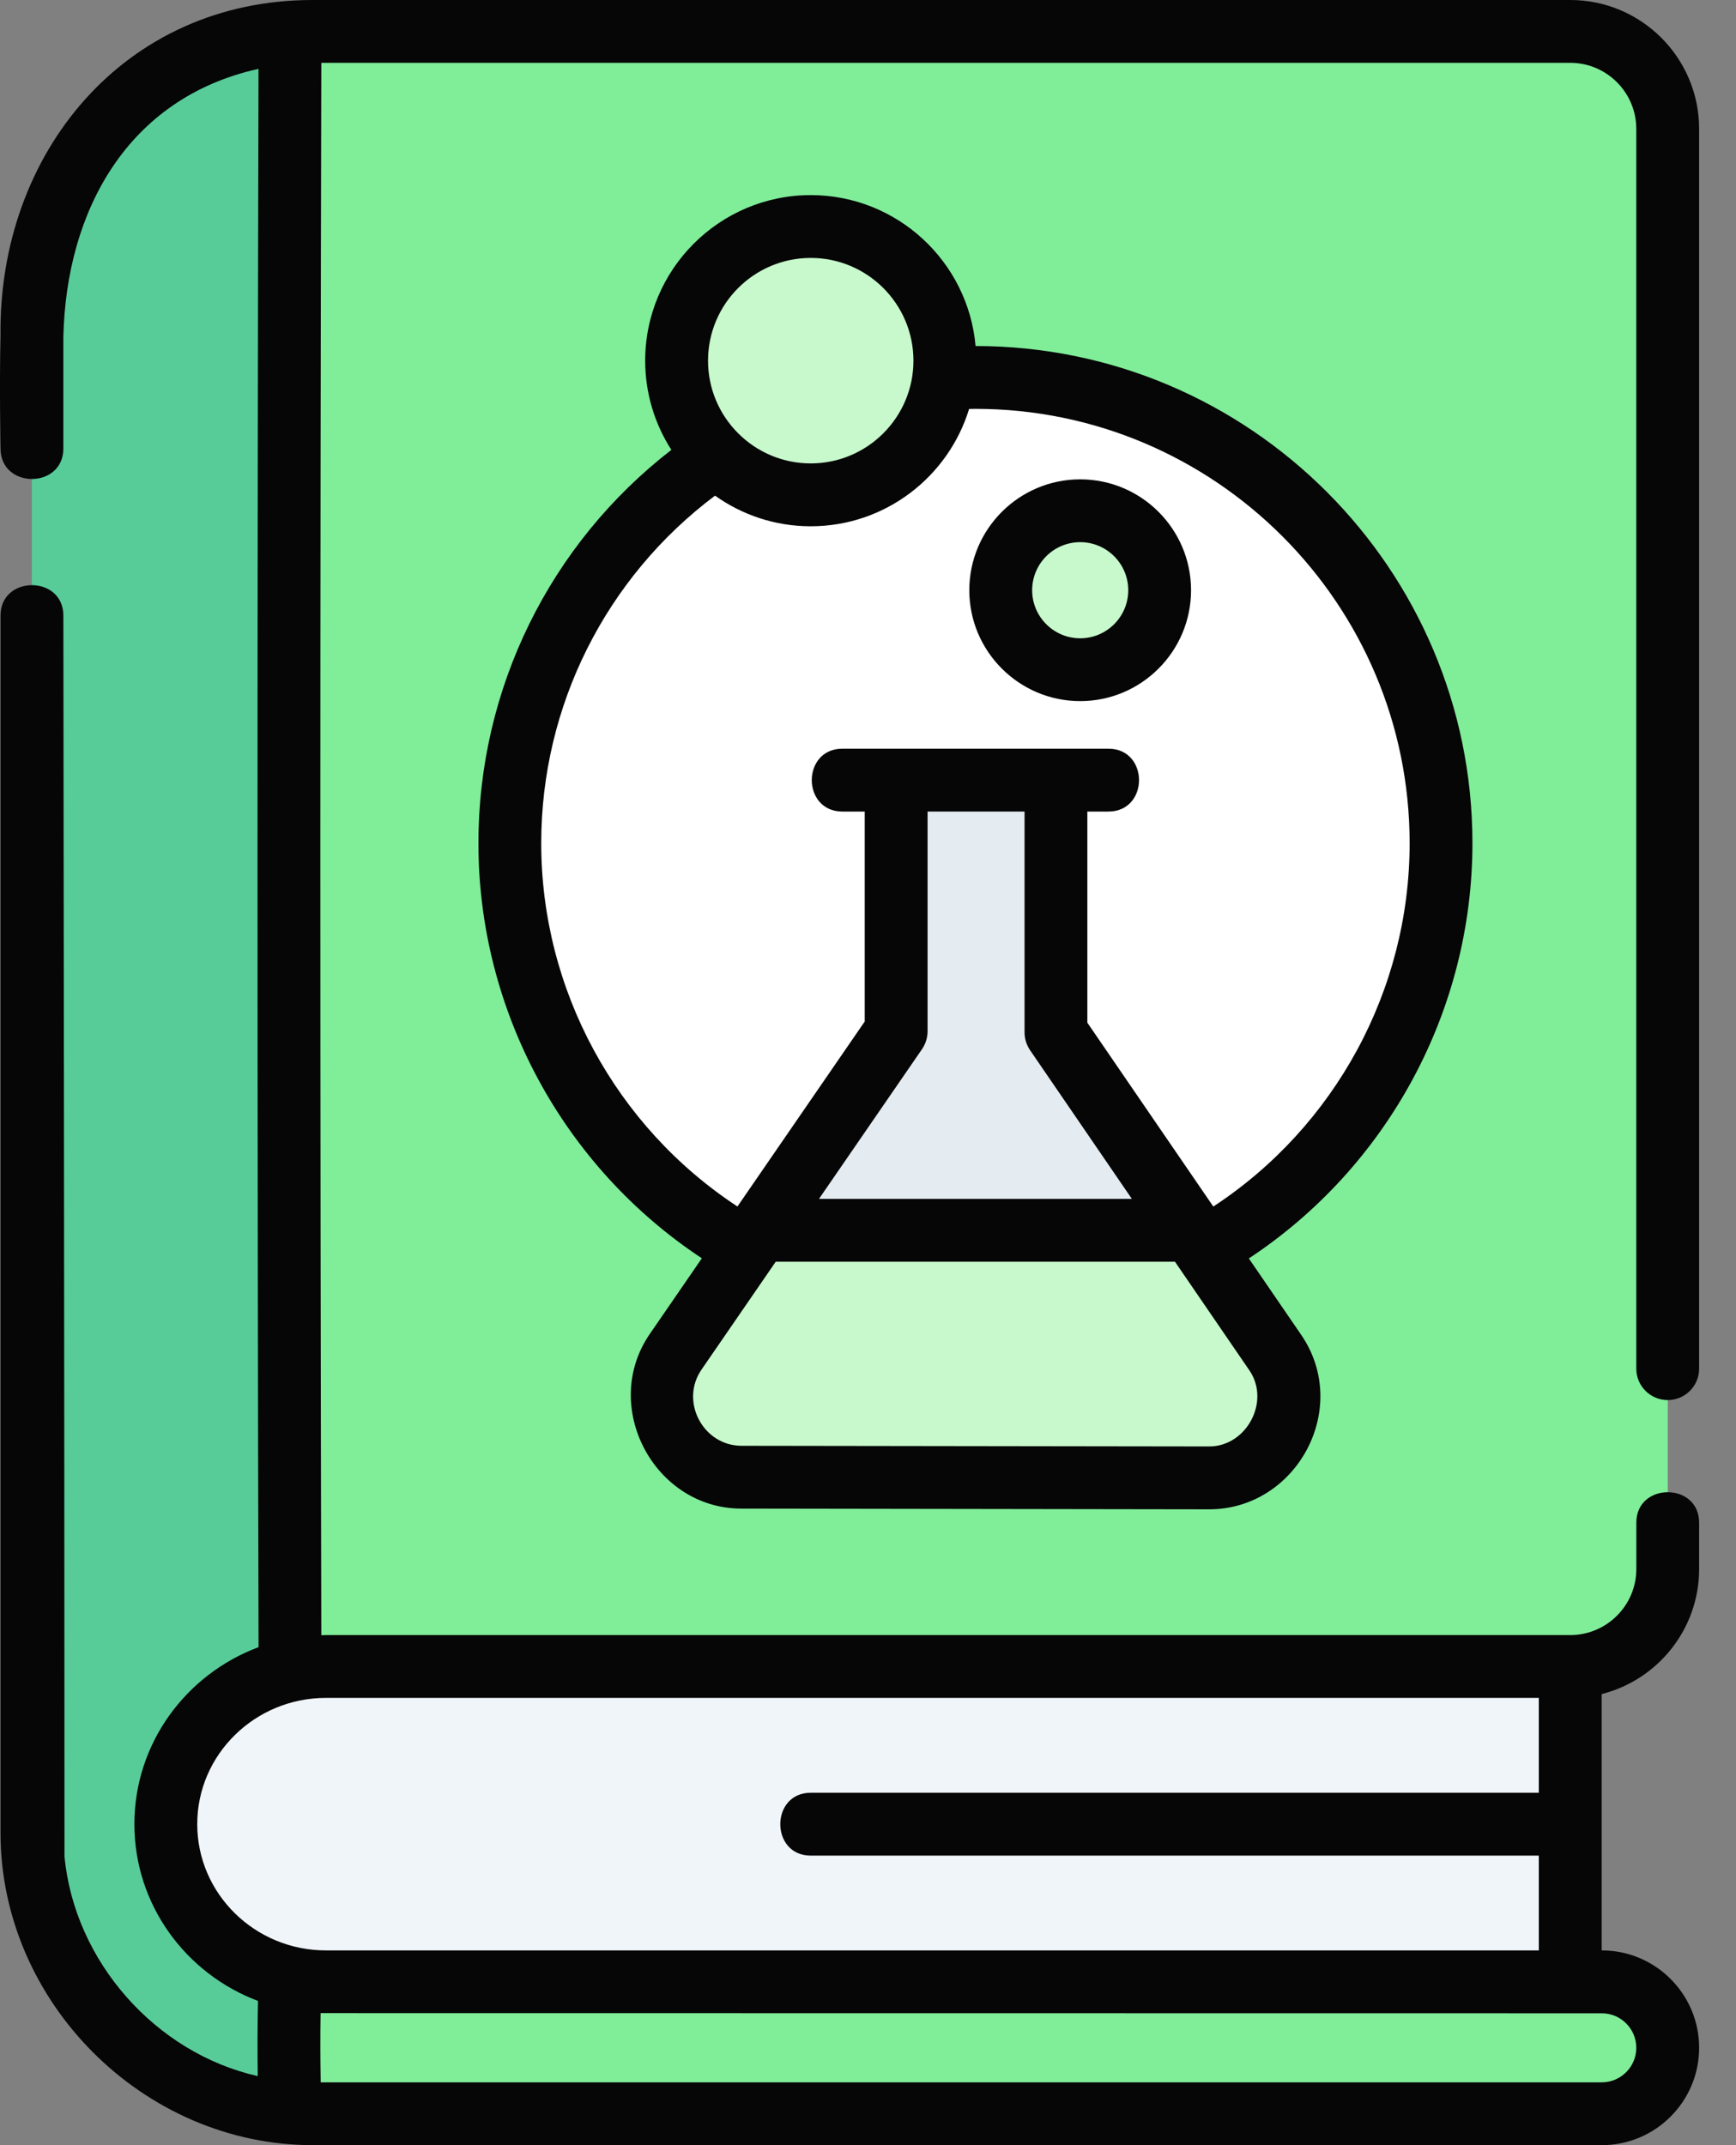
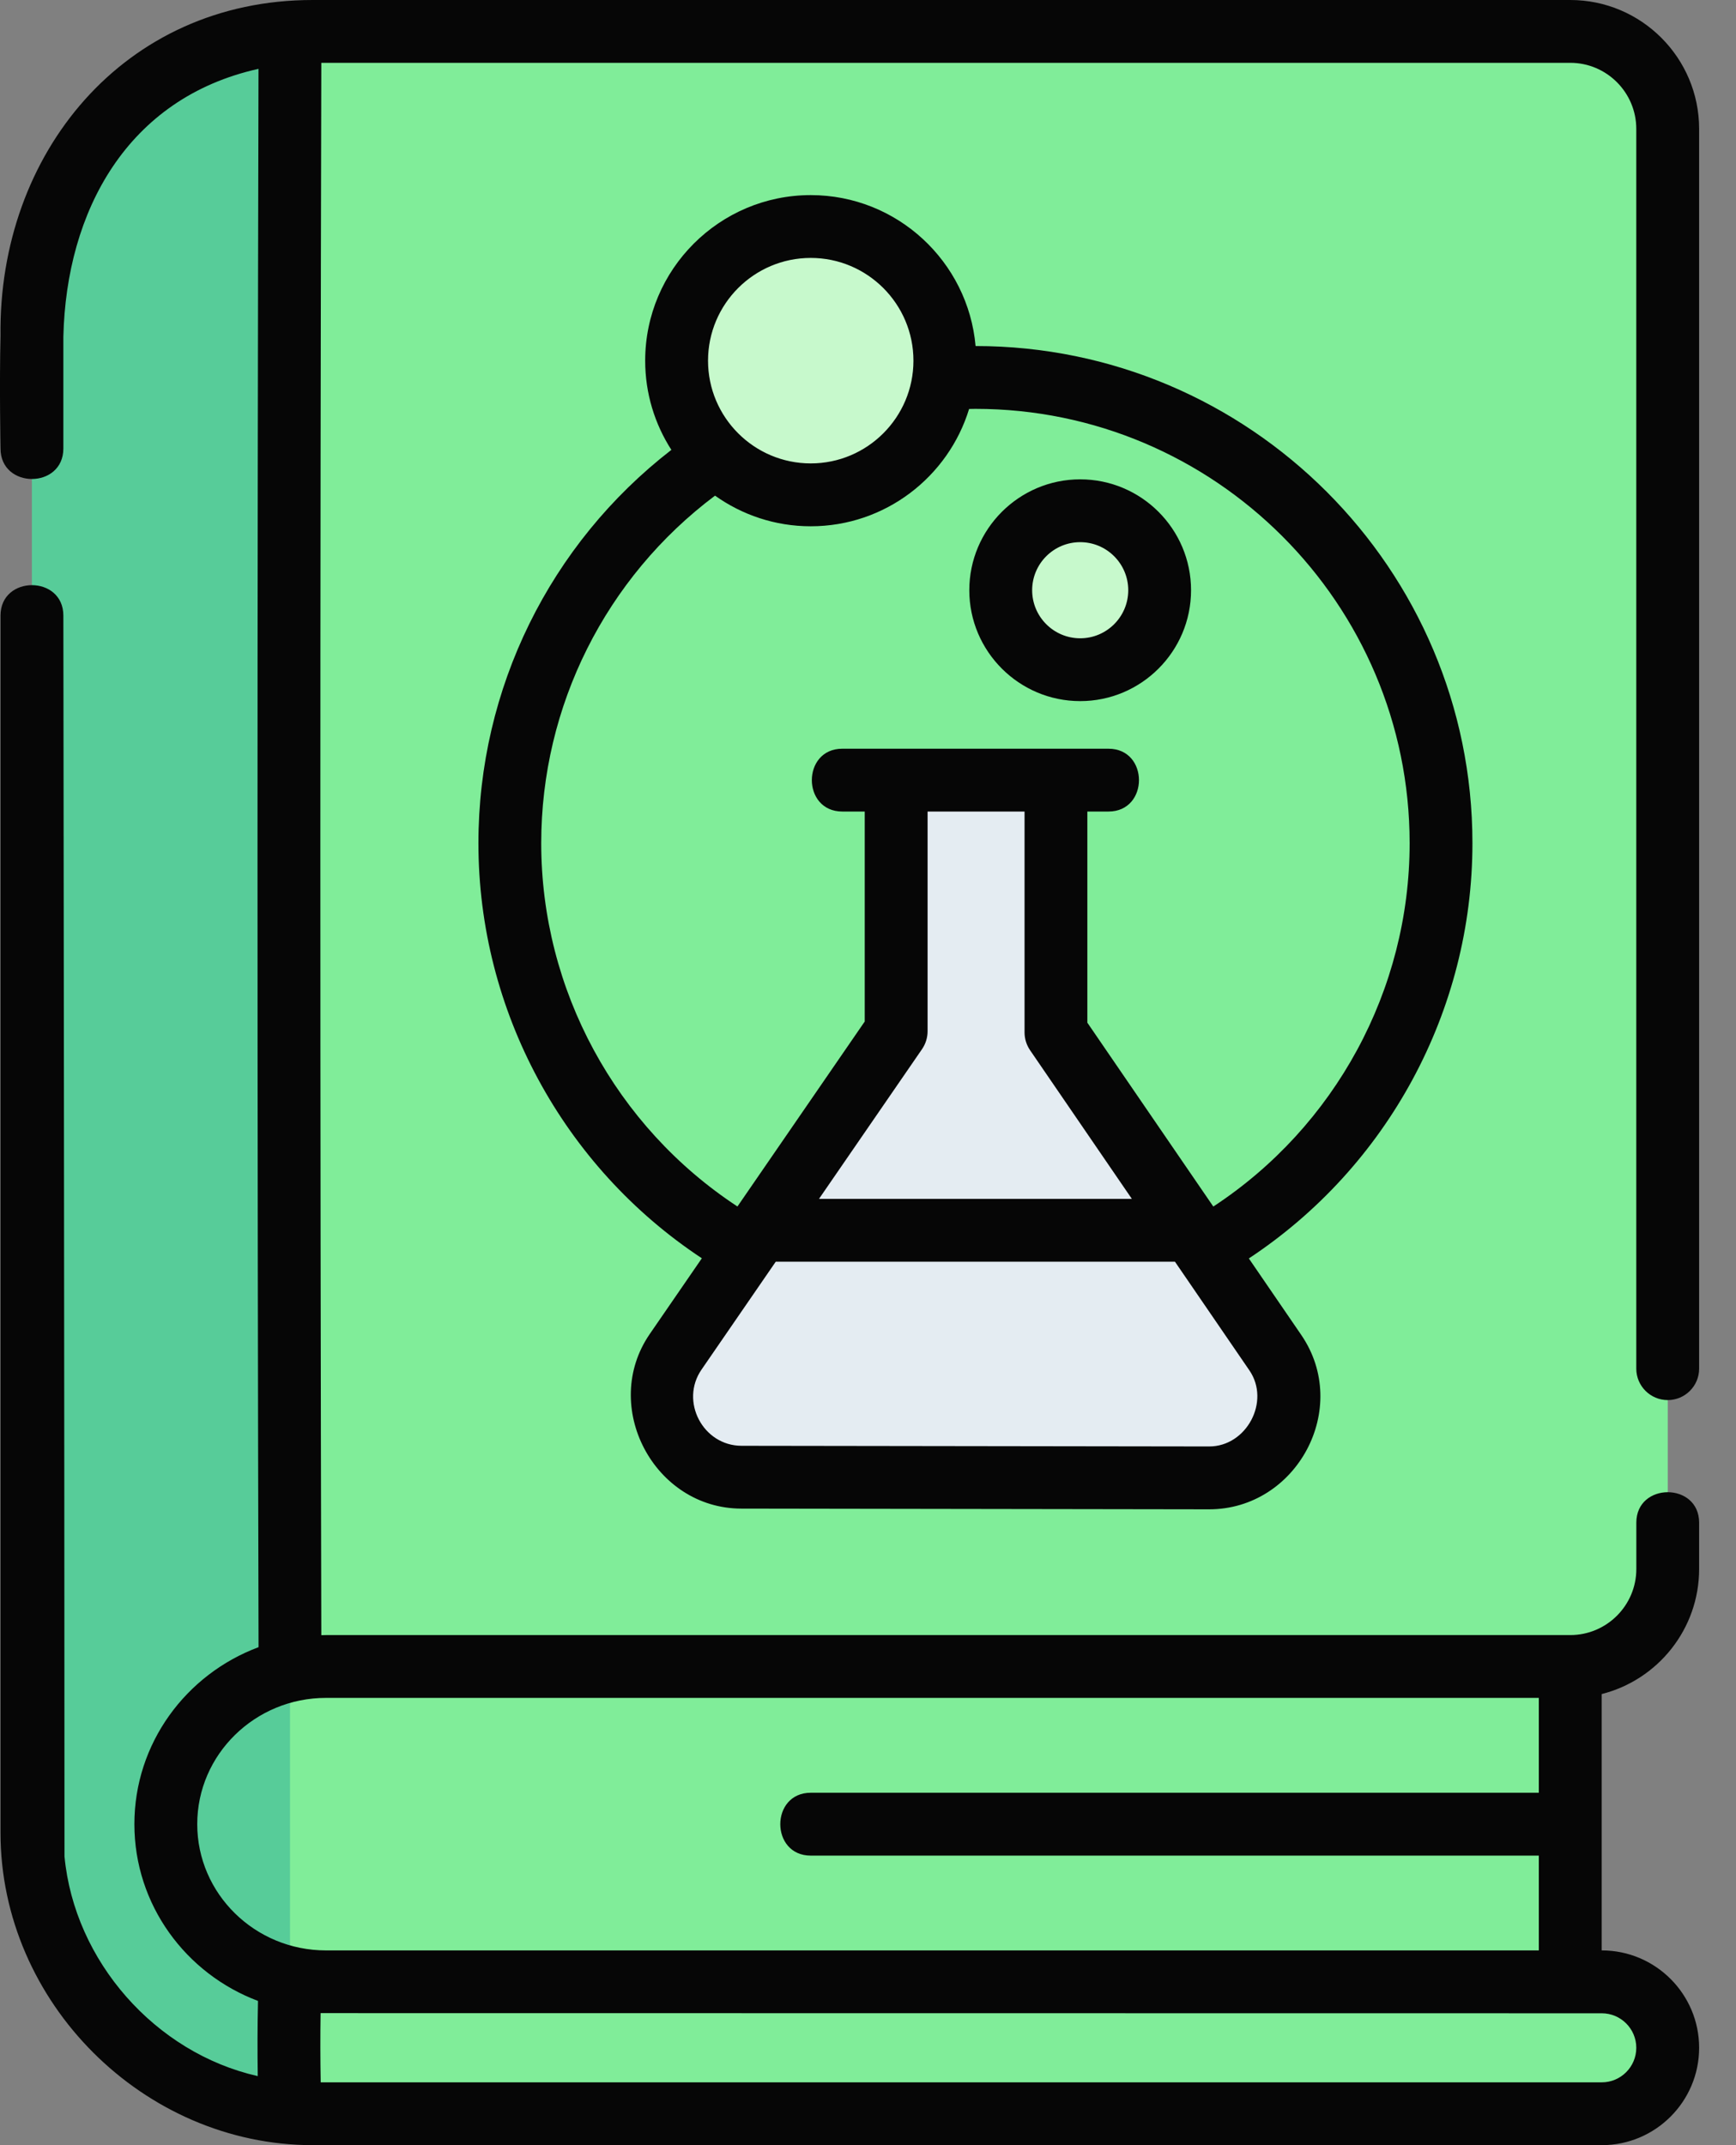
<svg xmlns="http://www.w3.org/2000/svg" width="34" height="42" viewBox="0 0 34 42" fill="none">
  <rect x="0" y="0" width="34" height="42" fill="#808080" stroke="none" />
  <path d="M31.372 41.385H6.126C3.088 41.385 0.625 38.922 0.625 35.884V6.111C0.625 3.076 3.086 0.615 6.122 0.615H30.754C31.808 0.615 32.663 1.47 32.663 2.524V30.719C32.663 31.774 31.808 32.628 30.754 32.628H30.754V38.802H31.371C32.085 38.802 32.663 39.38 32.663 40.094C32.663 40.807 32.085 41.385 31.372 41.385Z" fill="#80ED99" />
  <path d="M0.625 6.111V35.884C0.625 38.772 2.851 41.138 5.68 41.365V0.635C2.851 0.86 0.625 3.225 0.625 6.111Z" fill="#57CC99" />
-   <path d="M30.753 38.802H6.384C4.652 38.802 3.247 37.42 3.247 35.715C3.247 34.01 4.652 32.628 6.384 32.628H30.753V38.802Z" fill="#F0F5FA" />
-   <path d="M19.104 25.628C14.068 25.628 9.985 21.545 9.985 16.509C9.985 11.473 14.068 7.39 19.104 7.39C24.14 7.39 28.223 11.472 28.223 16.509C28.223 21.545 24.14 25.628 19.104 25.628Z" fill="white" />
  <path d="M20.681 20.214L24.977 26.483C25.69 27.524 24.944 28.938 23.683 28.936L14.521 28.922C13.261 28.92 12.518 27.505 13.233 26.467L17.552 20.191V15.274H20.682V20.214H20.681Z" fill="#E4ECF2" />
-   <path d="M21.71 14.658H16.497C16.157 14.658 15.882 14.934 15.882 15.274C15.882 15.614 16.157 15.889 16.497 15.889H21.71C22.05 15.889 22.326 15.614 22.326 15.274C22.326 14.934 22.05 14.658 21.71 14.658Z" fill="#E4ECF2" />
-   <path d="M23.336 24.088H14.87L13.233 26.467C12.518 27.506 13.261 28.92 14.521 28.922L23.683 28.936C24.944 28.938 25.691 27.524 24.977 26.483L23.336 24.088Z" fill="#C7F9CC" />
  <path d="M21.156 13.112C22.016 13.112 22.712 12.415 22.712 11.556C22.712 10.697 22.016 10 21.156 10C20.297 10 19.6 10.697 19.6 11.556C19.6 12.415 20.297 13.112 21.156 13.112Z" fill="#C7F9CC" />
  <path d="M15.879 9.689C17.329 9.689 18.506 8.513 18.506 7.062C18.506 5.611 17.329 4.435 15.879 4.435C14.428 4.435 13.252 5.611 13.252 7.062C13.252 8.513 14.428 9.689 15.879 9.689Z" fill="#C7F9CC" />
  <path d="M32.663 27.412C33.002 27.412 33.278 27.136 33.278 26.797V2.524C33.278 1.132 32.146 0 30.754 0H6.122C2.423 0 -0.034 3.011 0.01 6.571C-0.013 7.547 0.01 8.781 0.01 8.781C0.01 9.577 1.241 9.577 1.241 8.781V6.592C1.298 4.136 2.489 1.919 5.063 1.348C5.037 11.625 5.037 22.015 5.064 32.25C3.644 32.779 2.632 34.132 2.632 35.715C2.632 37.294 3.639 38.645 5.053 39.176C5.042 39.671 5.041 40.151 5.048 40.648C3.039 40.194 1.456 38.394 1.263 36.346C1.263 28.373 1.241 12.053 1.241 12.053C1.241 11.258 0.01 11.258 0.01 12.053V35.884C0.01 39.2 2.809 42 6.126 42H31.372C32.423 42 33.278 41.145 33.278 40.093C33.278 39.042 32.423 38.187 31.372 38.187H31.369V33.168C32.464 32.892 33.278 31.899 33.278 30.719V29.812C33.278 29.017 32.048 29.017 32.048 29.812V30.719C32.048 31.433 31.467 32.013 30.754 32.013H6.384C6.353 32.013 6.324 32.015 6.293 32.015C6.268 21.817 6.268 11.468 6.293 1.23H30.754C31.467 1.23 32.047 1.811 32.047 2.524V26.797C32.047 27.136 32.323 27.412 32.663 27.412ZM31.371 39.418C31.744 39.418 32.047 39.721 32.047 40.094C32.047 40.466 31.744 40.77 31.371 40.77H6.281C6.273 40.309 6.272 39.866 6.279 39.415C6.314 39.416 31.371 39.418 31.371 39.418ZM30.138 33.243V35.1H15.879C15.083 35.1 15.083 36.331 15.879 36.331H30.138V38.187H6.384C4.994 38.187 3.863 37.078 3.863 35.715C3.863 34.352 4.994 33.243 6.384 33.243H30.138Z" fill="#060606" />
  <path d="M28.838 16.509C28.838 11.142 24.473 6.776 19.107 6.775C18.961 5.121 17.569 3.82 15.879 3.82C14.091 3.82 12.636 5.274 12.636 7.062C12.636 7.705 12.825 8.304 13.149 8.808C10.771 10.648 9.37 13.479 9.37 16.509C9.37 19.787 11.031 22.843 13.746 24.636L12.726 26.118C11.755 27.529 12.804 29.535 14.52 29.537L23.681 29.551C25.396 29.551 26.469 27.573 25.485 26.136L24.459 24.639C27.176 22.845 28.838 19.789 28.838 16.509ZM15.879 5.05C16.988 5.05 17.89 5.952 17.89 7.062C17.89 8.171 16.988 9.073 15.879 9.073C14.769 9.073 13.867 8.171 13.867 7.062C13.867 5.952 14.769 5.05 15.879 5.05ZM18.167 20.191V15.889H20.066V20.214C20.066 20.338 20.104 20.459 20.174 20.562L22.168 23.473H16.04L18.059 20.54C18.129 20.437 18.167 20.316 18.167 20.191ZM23.683 28.32L14.522 28.307C13.768 28.305 13.312 27.437 13.739 26.816L15.193 24.703H23.012L24.47 26.831C24.886 27.439 24.414 28.32 23.683 28.32ZM23.763 23.623L21.296 20.023V15.889H21.71C22.506 15.889 22.506 14.659 21.71 14.659H16.497C15.701 14.659 15.701 15.889 16.497 15.889H16.936V20L14.443 23.622C12.059 22.057 10.6 19.381 10.6 16.509C10.6 13.82 11.865 11.309 14.004 9.704C14.533 10.081 15.18 10.304 15.878 10.304C17.337 10.304 18.574 9.335 18.98 8.007C19.021 8.007 19.062 8.005 19.104 8.005C23.793 8.005 27.608 11.82 27.608 16.509C27.608 19.381 26.148 22.058 23.763 23.623Z" fill="#060606" />
  <path d="M21.156 9.385C19.959 9.385 18.984 10.359 18.984 11.556C18.984 12.753 19.959 13.727 21.156 13.727C22.353 13.727 23.327 12.753 23.327 11.556C23.327 10.359 22.353 9.385 21.156 9.385ZM21.156 12.497C20.637 12.497 20.215 12.075 20.215 11.556C20.215 11.037 20.637 10.615 21.156 10.615C21.675 10.615 22.097 11.037 22.097 11.556C22.097 12.075 21.675 12.497 21.156 12.497Z" fill="#060606" />
</svg>